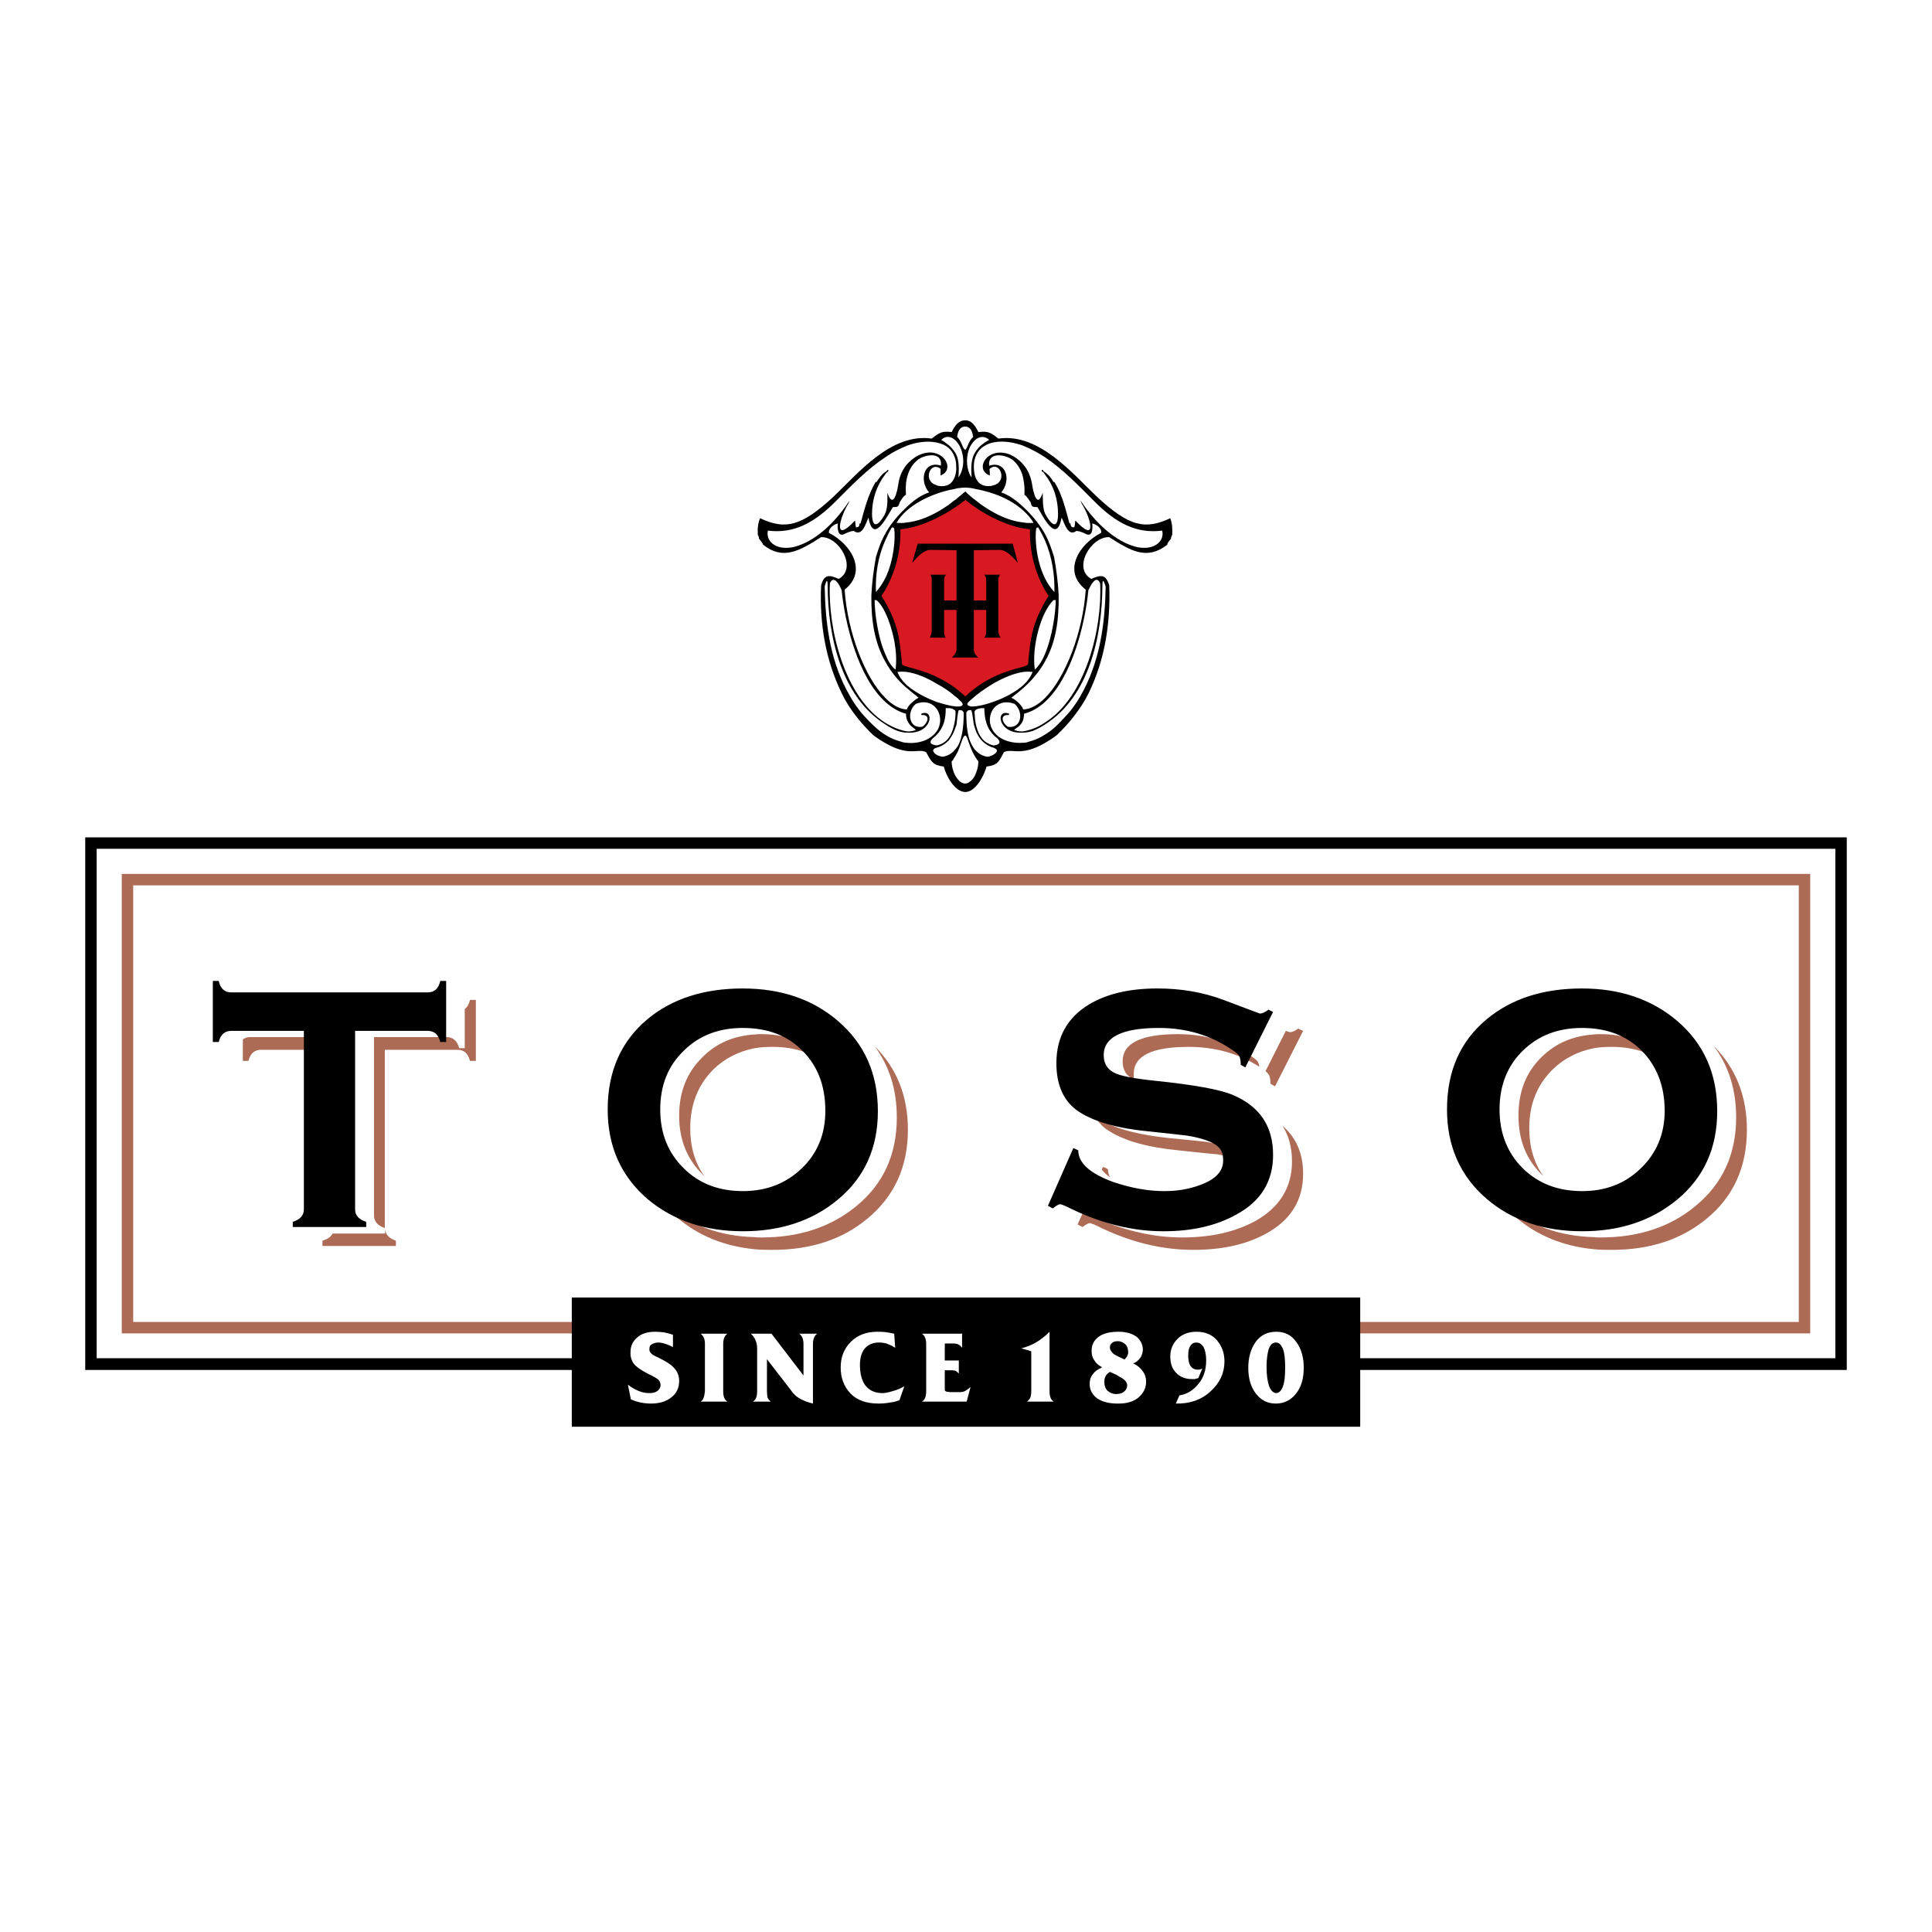
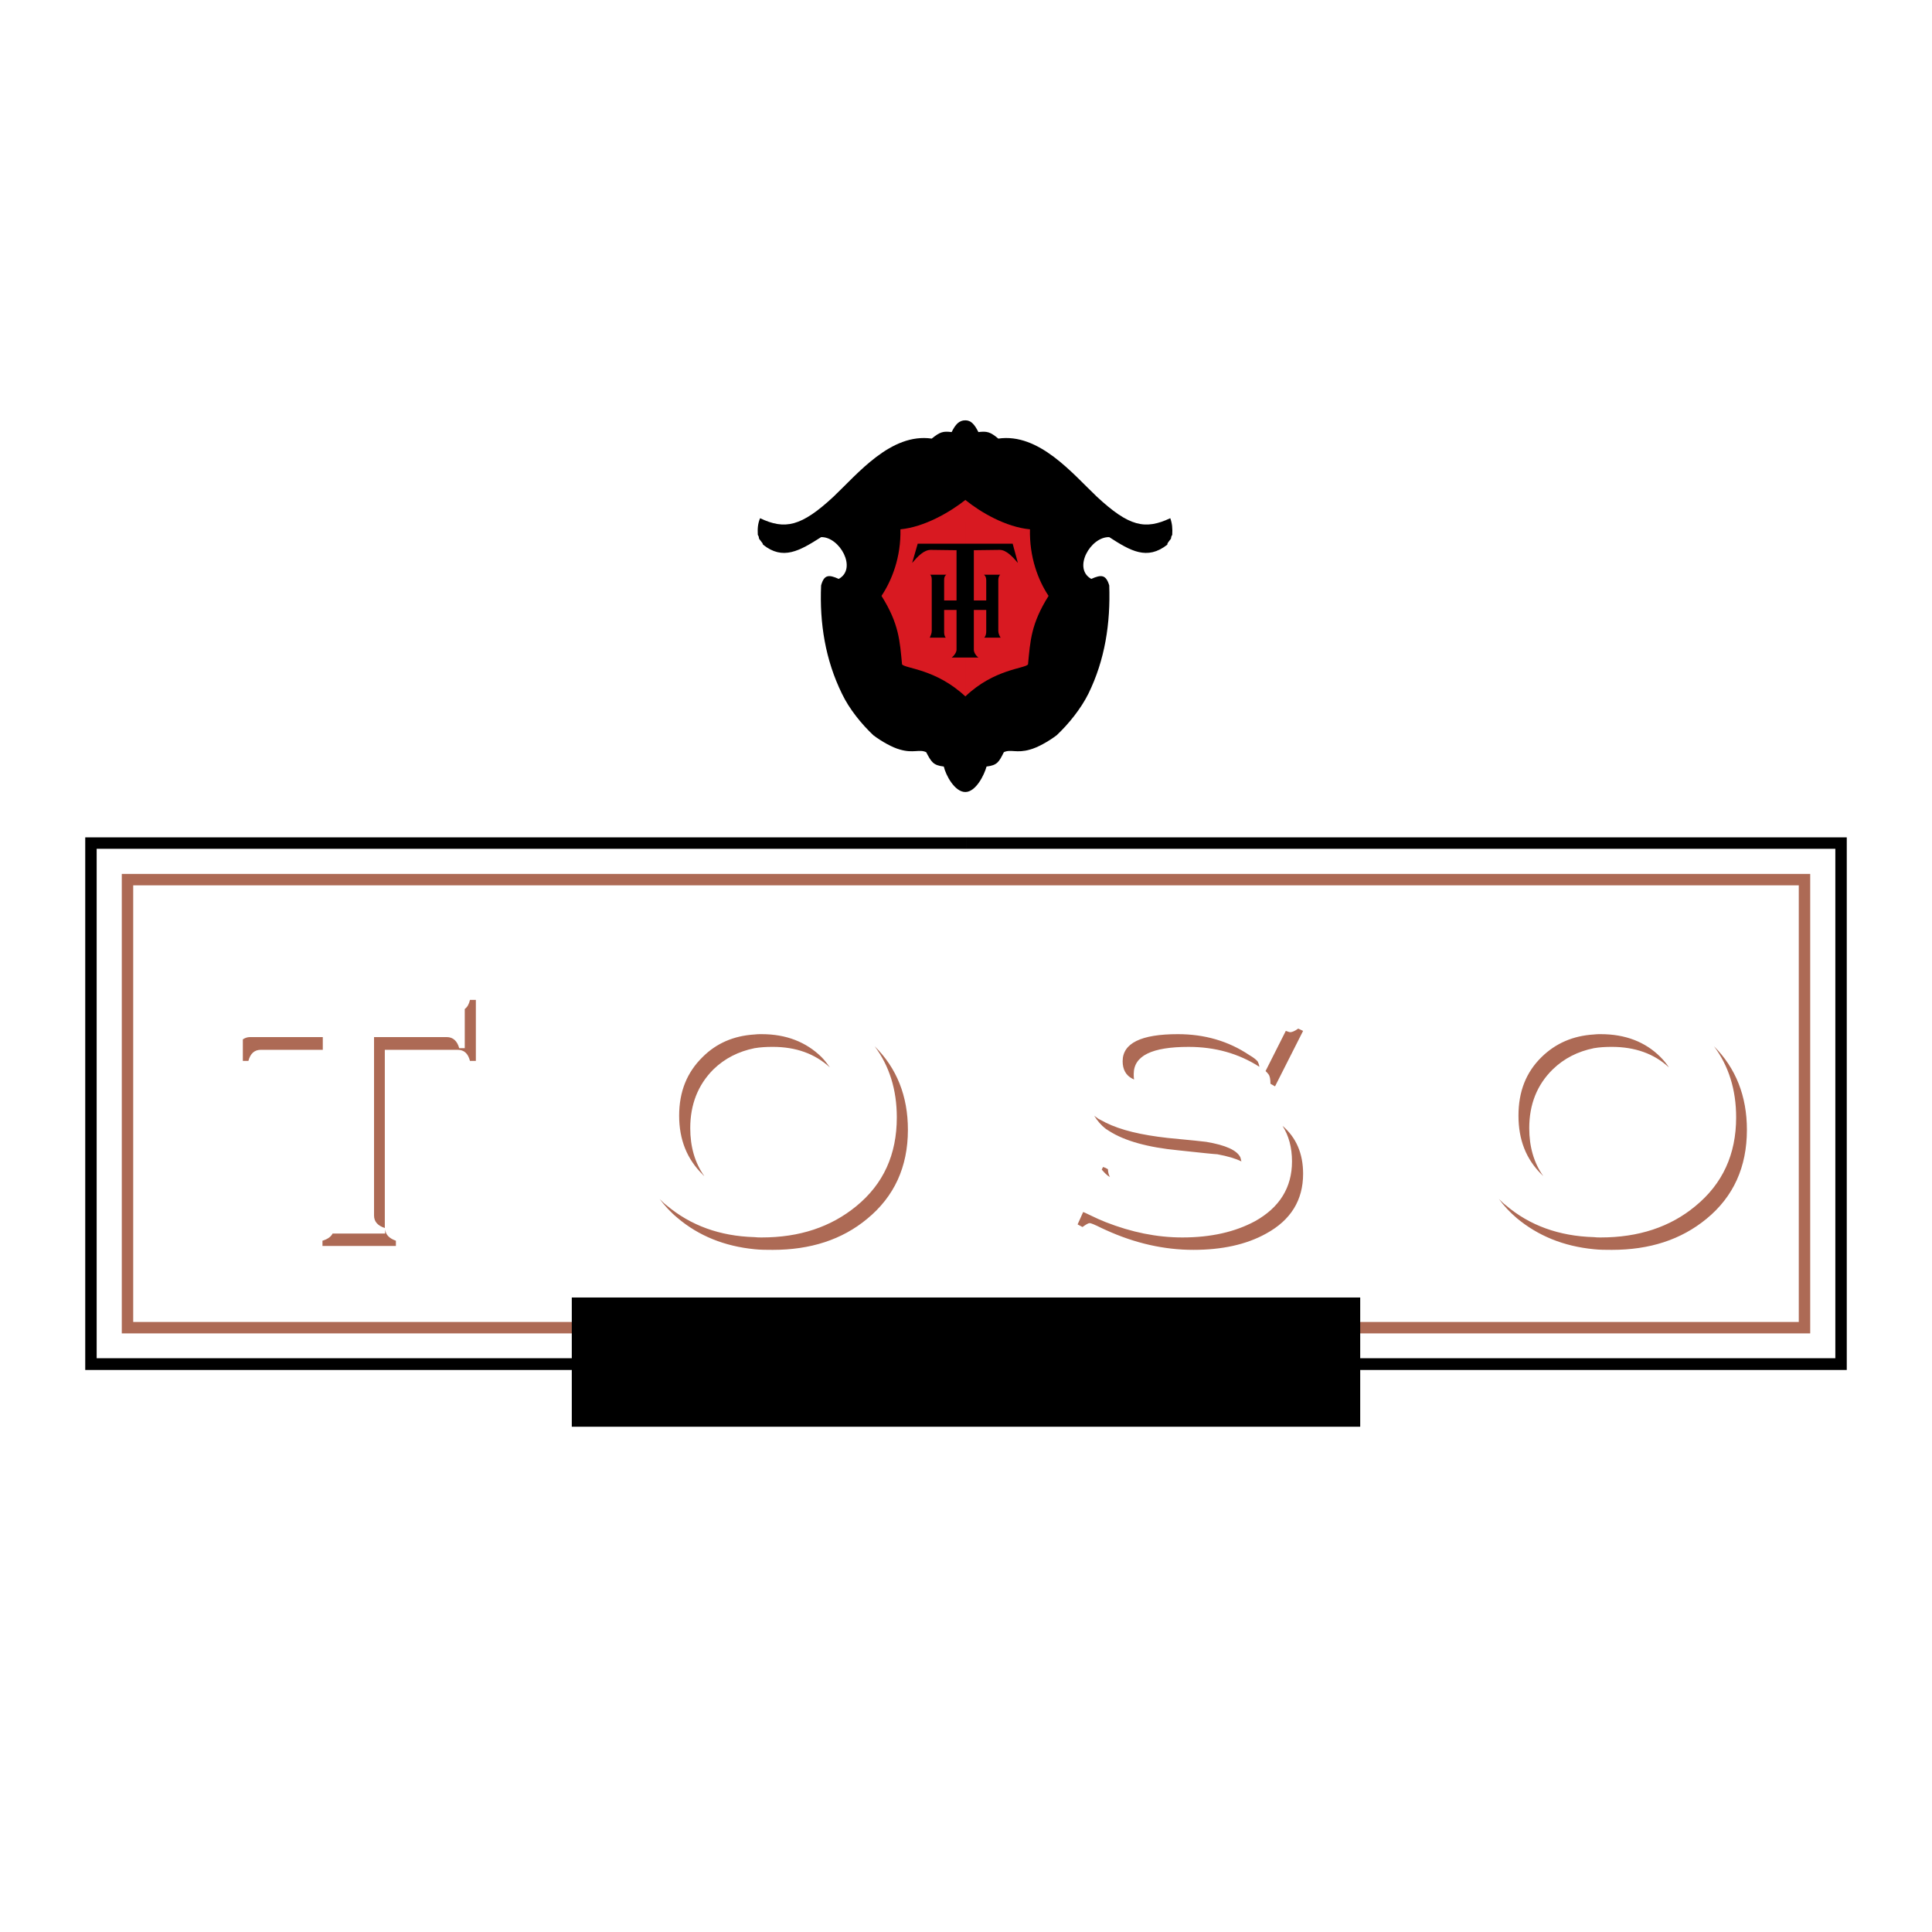
<svg xmlns="http://www.w3.org/2000/svg" version="1.0" id="Layer_1" x="0px" y="0px" width="192.756px" height="192.756px" viewBox="0 0 192.756 192.756" enable-background="new 0 0 192.756 192.756" xml:space="preserve">
  <g>
-     <polygon fill-rule="evenodd" clip-rule="evenodd" fill="#FFFFFF" points="0,0 192.756,0 192.756,192.756 0,192.756 0,0  " />
    <polygon fill-rule="evenodd" clip-rule="evenodd" fill="#FFFFFF" points="9.09,84.099 183.666,84.099 183.666,136.094    9.09,136.094 9.09,84.099  " />
    <path fill-rule="evenodd" clip-rule="evenodd" d="M96.378,83.545h87.288h0.586v0.554v51.995v0.586h-0.586H96.378v-1.172h86.734   V84.685H96.378V83.545L96.378,83.545z M9.09,83.545h87.289v1.14H9.644v50.823h86.735v1.172H9.09H8.504v-0.586V84.099v-0.554H9.09   L9.09,83.545z" />
    <path fill-rule="evenodd" clip-rule="evenodd" fill="#AD6A55" d="M96.378,87.191h83.641h0.586v0.554v44.702v0.586h-0.586H96.378   v-1.14h83.087V88.331H96.378V87.191L96.378,87.191z M12.736,87.191h83.642v1.14H13.29v43.562h83.088v1.14H12.736H12.15v-0.586   V87.745v-0.554H12.736L12.736,87.191z" />
    <polygon fill-rule="evenodd" clip-rule="evenodd" points="57.048,129.452 135.708,129.452 135.708,142.345 57.048,142.345    57.048,129.452  " />
-     <path fill-rule="evenodd" clip-rule="evenodd" fill="#FFFFFF" d="M127.309,140.033v-1.042l0,0c0.293,0,0.521-0.228,0.683-0.651   c0.163-0.423,0.229-1.041,0.229-1.888s-0.065-1.466-0.229-1.889c-0.194-0.423-0.39-0.618-0.683-0.618l0,0v-1.075h0.032   c0.847,0,1.497,0.326,1.986,1.01c0.488,0.651,0.748,1.53,0.748,2.572c0,1.106-0.26,1.953-0.78,2.604   C128.773,139.708,128.09,140.033,127.309,140.033L127.309,140.033z M127.309,132.87v1.075c-0.326,0-0.554,0.195-0.717,0.618   c-0.13,0.423-0.228,1.01-0.228,1.791c0,0.847,0.098,1.497,0.26,1.953c0.163,0.423,0.391,0.651,0.685,0.684v1.042c0,0,0,0-0.033,0   c-0.813,0-1.465-0.325-1.985-1.009c-0.521-0.685-0.749-1.531-0.749-2.572c0-0.978,0.228-1.823,0.716-2.54   C125.745,133.229,126.429,132.87,127.309,132.87L127.309,132.87L127.309,132.87z M111.647,140.033v-0.977   c0.195-0.032,0.391-0.098,0.521-0.229c0.195-0.162,0.293-0.357,0.293-0.618c0-0.163-0.098-0.358-0.229-0.488   c-0.13-0.13-0.325-0.261-0.586-0.391v-1.953l0.554,0.26c0.098-0.098,0.195-0.228,0.261-0.325c0.065-0.131,0.098-0.261,0.098-0.391   c0-0.358-0.098-0.619-0.293-0.814c-0.196-0.162-0.391-0.261-0.619-0.293v-0.944c0.684,0,1.237,0.163,1.693,0.456   c0.423,0.326,0.651,0.749,0.684,1.27c0,0.326-0.098,0.651-0.261,0.879c-0.195,0.261-0.423,0.456-0.716,0.554   c0.391,0.163,0.716,0.424,0.944,0.749c0.228,0.293,0.357,0.651,0.357,1.074c0,0.619-0.26,1.14-0.748,1.563   C113.146,139.806,112.494,140.033,111.647,140.033L111.647,140.033L111.647,140.033z M117.312,140.033l0.358-0.813   c0.781-0.131,1.399-0.521,1.888-1.14c0.521-0.587,0.782-1.4,0.782-2.377c0-0.554-0.098-0.977-0.261-1.303   c-0.163-0.293-0.423-0.455-0.716-0.455c-0.261,0-0.456,0.097-0.586,0.325c-0.163,0.195-0.229,0.521-0.229,0.944   c0,0.456,0.065,0.813,0.229,1.074c0.162,0.228,0.391,0.358,0.684,0.358c0.064,0,0.162,0,0.228,0   c0.098-0.033,0.195-0.065,0.261-0.098l-0.392,0.943c-0.13,0.033-0.26,0.065-0.357,0.099c-0.098,0-0.195,0-0.293,0   c-0.618,0-1.14-0.195-1.53-0.586c-0.423-0.424-0.618-0.944-0.618-1.661c0-0.684,0.228-1.27,0.716-1.758s1.107-0.717,1.921-0.717   c0.847,0,1.53,0.294,2.019,0.847c0.488,0.586,0.749,1.27,0.749,2.116c0,1.14-0.456,2.149-1.4,2.995   C119.853,139.675,118.681,140.065,117.312,140.033L117.312,140.033z M67.141,133.164v1.236c-0.26-0.13-0.521-0.26-0.781-0.325   c-0.26-0.098-0.488-0.13-0.684-0.13c-0.26,0-0.456,0.064-0.619,0.162c-0.195,0.098-0.261,0.229-0.261,0.424   c-0.032,0.195,0.033,0.357,0.13,0.455c0.098,0.131,0.358,0.293,0.749,0.456c0.879,0.424,1.433,0.814,1.693,1.172   c0.261,0.326,0.391,0.717,0.391,1.173c0,0.684-0.261,1.237-0.782,1.628c-0.521,0.423-1.205,0.618-2.019,0.618   c-0.358,0-0.684-0.032-1.009-0.098c-0.325-0.065-0.651-0.163-1.009-0.325l-0.293-1.466c0.325,0.261,0.651,0.456,1.042,0.619   c0.358,0.162,0.749,0.228,1.14,0.228c0.358,0,0.619-0.098,0.782-0.228c0.195-0.163,0.293-0.358,0.293-0.586   c0-0.163-0.065-0.326-0.163-0.456c-0.065-0.13-0.456-0.358-1.14-0.684c-0.684-0.358-1.14-0.684-1.368-0.977   c-0.228-0.326-0.358-0.717-0.326-1.173c0-0.553,0.195-1.042,0.651-1.433c0.423-0.391,1.042-0.586,1.823-0.586   c0.293,0,0.586,0.033,0.879,0.065C66.555,133.001,66.848,133.065,67.141,133.164L67.141,133.164L67.141,133.164z M111.647,132.87   v0.944c-0.032,0-0.098,0-0.13,0c-0.229,0-0.423,0.032-0.554,0.163c-0.162,0.098-0.228,0.261-0.228,0.456   c0,0.162,0.065,0.325,0.195,0.455c0.098,0.163,0.293,0.293,0.586,0.424l0.13,0.065v1.953c-0.098-0.065-0.162-0.098-0.261-0.163   l-0.65-0.293c-0.195,0.131-0.358,0.261-0.424,0.424c-0.098,0.162-0.13,0.357-0.13,0.586c0,0.357,0.098,0.65,0.326,0.879   c0.228,0.195,0.521,0.325,0.878,0.325c0.099,0,0.196-0.032,0.261-0.032v0.977c-0.064,0-0.098,0-0.162,0   c-0.814,0-1.498-0.163-2.019-0.521c-0.489-0.358-0.749-0.847-0.749-1.433c0-0.392,0.098-0.717,0.325-0.978   c0.195-0.292,0.488-0.488,0.879-0.65v-0.065c-0.325-0.163-0.586-0.391-0.749-0.684c-0.195-0.261-0.26-0.586-0.26-0.944   c0-0.586,0.228-1.042,0.716-1.399c0.456-0.326,1.107-0.489,1.921-0.489C111.583,132.87,111.615,132.87,111.647,132.87   L111.647,132.87L111.647,132.87z M69.908,133.065h2.67c-0.163,0.099-0.26,0.261-0.326,0.424c-0.065,0.163-0.098,0.357-0.098,0.618   v4.688c0,0.261,0.033,0.488,0.098,0.651c0.065,0.163,0.163,0.293,0.326,0.391h-2.67c0.13-0.098,0.261-0.228,0.293-0.391   c0.065-0.163,0.098-0.391,0.13-0.651v-4.688c0-0.261-0.033-0.455-0.098-0.618S70.039,133.164,69.908,133.065L69.908,133.065   L69.908,133.065z M74.922,133.065h2.051l3.191,4.168v-3.126c0-0.261-0.033-0.455-0.098-0.618s-0.195-0.325-0.325-0.424h1.79   c-0.163,0.099-0.26,0.261-0.325,0.424c-0.065,0.163-0.098,0.357-0.098,0.618v5.926c-0.261-0.065-0.488-0.13-0.749-0.228   c-0.228-0.098-0.456-0.195-0.651-0.326c-0.163-0.098-0.293-0.195-0.391-0.293c-0.13-0.13-0.26-0.261-0.358-0.423l-2.441-3.158v3.19   c0,0.261,0.032,0.488,0.064,0.651c0.065,0.163,0.196,0.293,0.326,0.391h-1.791c0.163-0.098,0.261-0.228,0.325-0.391   c0.065-0.163,0.098-0.391,0.098-0.651v-4.265c0-0.326-0.065-0.586-0.163-0.814C75.28,133.456,75.118,133.261,74.922,133.065   L74.922,133.065L74.922,133.065z M89.215,133.065l0.098,1.4c-0.261-0.163-0.521-0.293-0.781-0.391   c-0.293-0.098-0.554-0.13-0.847-0.13c-0.586,0-1.042,0.195-1.4,0.586c-0.326,0.391-0.489,0.943-0.489,1.66   c0,0.879,0.196,1.596,0.554,2.051c0.391,0.488,0.944,0.749,1.693,0.749c0.261,0,0.586-0.065,1.009-0.195   c0.391-0.098,0.782-0.261,1.172-0.488l-0.488,1.4c-0.293,0.098-0.619,0.195-0.977,0.228c-0.326,0.065-0.717,0.098-1.107,0.098   c-1.205,0-2.149-0.325-2.8-1.009c-0.651-0.685-0.977-1.563-0.977-2.572c0-1.042,0.325-1.889,1.009-2.572   c0.684-0.684,1.562-1.01,2.637-1.01c0.26,0,0.521,0,0.813,0.033C88.629,132.936,88.89,133.001,89.215,133.065L89.215,133.065   L89.215,133.065z M91.982,133.065h3.777c0.033,0,0.065,0,0.13,0c0.032,0,0.065-0.032,0.098-0.032v1.433   c-0.098-0.13-0.195-0.228-0.358-0.325c-0.13-0.065-0.292-0.099-0.488-0.099h-0.879v1.693h1.4v1.303   c-0.098-0.098-0.196-0.195-0.293-0.261c-0.13-0.032-0.26-0.065-0.391-0.065h-0.716v1.889c-0.032,0.098,0.032,0.195,0.13,0.228   c0.097,0.033,0.293,0.065,0.586,0.065h0.781c0.195,0,0.391-0.032,0.554-0.13c0.163-0.098,0.358-0.229,0.521-0.391l-0.391,1.465   h-4.461c0.163-0.098,0.261-0.228,0.326-0.391c0.065-0.163,0.098-0.391,0.098-0.651v-4.688c0-0.261-0.033-0.455-0.098-0.618   C92.243,133.326,92.146,133.164,91.982,133.065L91.982,133.065L91.982,133.065z M104.713,132.87v5.926   c0,0.261,0.032,0.488,0.098,0.651s0.163,0.293,0.325,0.391h-2.669c0.13-0.098,0.26-0.228,0.325-0.391   c0.064-0.163,0.098-0.391,0.098-0.651v-3.972c-0.195-0.065-0.358-0.131-0.521-0.163c-0.163-0.065-0.326-0.098-0.489-0.13   c0.521-0.131,1.01-0.326,1.466-0.586C103.802,133.685,104.257,133.326,104.713,132.87L104.713,132.87z" />
    <path fill-rule="evenodd" clip-rule="evenodd" fill="#AD6A55" d="M159.02,124.634v-1.205c0.229,0.032,0.456,0.032,0.684,0.032   c3.776,0,6.936-1.042,9.442-3.125c2.702-2.214,4.069-5.145,4.069-8.856c0-2.768-0.749-5.144-2.214-7.097   c2.181,2.181,3.288,4.98,3.288,8.334c0,3.712-1.335,6.675-4.037,8.889c-2.539,2.084-5.665,3.093-9.441,3.093   C160.191,124.698,159.605,124.698,159.02,124.634L159.02,124.634L159.02,124.634z M159.02,104.578   c0.554-0.099,1.172-0.131,1.791-0.131c2.312,0,4.232,0.684,5.697,2.051c-0.228-0.357-0.521-0.716-0.847-1.041   c-1.497-1.498-3.483-2.279-5.958-2.279c-0.228,0-0.455,0-0.684,0.032V104.578L159.02,104.578z M159.02,103.21v1.368   c-1.596,0.325-2.963,1.009-4.103,2.115c-1.562,1.531-2.344,3.484-2.344,5.861c0,1.855,0.456,3.451,1.399,4.786   c-0.064-0.065-0.098-0.099-0.162-0.163c-1.562-1.53-2.312-3.483-2.312-5.86c0-2.409,0.749-4.33,2.312-5.86   C155.211,104.089,156.936,103.34,159.02,103.21L159.02,103.21L159.02,103.21z M159.02,123.429v1.205   c-3.027-0.294-5.567-1.335-7.684-3.094c-0.684-0.586-1.303-1.237-1.791-1.921c0.229,0.229,0.456,0.456,0.717,0.651   C152.605,122.257,155.536,123.331,159.02,123.429L159.02,123.429L159.02,123.429z M110.312,122.712v-0.781   c2.572,1.01,5.111,1.53,7.651,1.53c2.865,0,5.274-0.554,7.261-1.628c2.441-1.367,3.679-3.354,3.679-5.958   c0-1.399-0.325-2.571-0.944-3.549c1.368,1.172,2.052,2.768,2.052,4.786c0,2.638-1.237,4.623-3.68,5.958   c-1.986,1.107-4.428,1.628-7.261,1.628C116.141,124.698,113.243,124.047,110.312,122.712L110.312,122.712L110.312,122.712z    M110.312,117.112c0.131,0.13,0.261,0.229,0.424,0.326c-0.131-0.261-0.195-0.521-0.195-0.782l-0.229-0.13V117.112L110.312,117.112   L110.312,117.112z M110.312,112.619c0.131,0.065,0.229,0.163,0.358,0.229c1.53,0.977,3.842,1.628,6.902,1.921   c2.409,0.26,3.679,0.391,3.874,0.391c1.042,0.195,1.823,0.423,2.409,0.716c-0.032-0.13-0.064-0.26-0.098-0.391   c-0.325-0.716-1.465-1.237-3.418-1.562c-0.195-0.032-1.465-0.163-3.842-0.391c-2.638-0.293-4.688-0.781-6.187-1.53V112.619   L110.312,112.619L110.312,112.619z M128.285,102.852c0.26,0.099,0.391,0.131,0.423,0.131c0.195,0,0.456-0.098,0.814-0.358   l0.488,0.228l-2.801,5.535l-0.455-0.261c0-0.455-0.065-0.781-0.195-0.943c-0.065-0.098-0.163-0.195-0.293-0.326L128.285,102.852   L128.285,102.852L128.285,102.852z M125.648,106.434c-2.085-1.335-4.429-1.986-7.065-1.986c-3.646,0-5.47,0.879-5.47,2.702   c0,0.195,0,0.391,0.032,0.554c-0.065-0.032-0.13-0.065-0.195-0.098c-0.619-0.325-0.944-0.912-0.944-1.726   c0-1.791,1.823-2.702,5.502-2.702c2.67,0,5.047,0.684,7.131,2.084c0.455,0.26,0.716,0.488,0.846,0.65   C125.55,106.043,125.615,106.205,125.648,106.434L125.648,106.434z M110.312,112.001v0.618c-0.455-0.357-0.846-0.813-1.14-1.302   c0.131,0.098,0.261,0.195,0.391,0.293C109.824,111.74,110.053,111.871,110.312,112.001L110.312,112.001L110.312,112.001z    M110.312,116.526v0.586c-0.13-0.13-0.26-0.261-0.391-0.423l0.131-0.261L110.312,116.526L110.312,116.526L110.312,116.526z    M110.312,121.931v0.781c-0.13-0.064-0.293-0.13-0.423-0.195c-0.651-0.325-1.042-0.488-1.172-0.488   c-0.131,0-0.358,0.131-0.717,0.391l-0.488-0.26l0.554-1.237c0.195,0.065,0.423,0.195,0.716,0.325   C109.304,121.508,109.824,121.735,110.312,121.931L110.312,121.931L110.312,121.931z M75.28,124.634v-1.205   c0.228,0.032,0.488,0.032,0.716,0.032c3.777,0,6.902-1.042,9.442-3.125c2.702-2.214,4.037-5.145,4.037-8.856   c0-2.768-0.749-5.144-2.214-7.097c2.214,2.181,3.321,4.98,3.321,8.334c0,3.712-1.368,6.675-4.07,8.889   c-2.507,2.084-5.665,3.093-9.409,3.093C76.485,124.698,75.866,124.698,75.28,124.634L75.28,124.634L75.28,124.634z M75.28,104.578   c0.586-0.099,1.172-0.131,1.823-0.131c2.312,0,4.2,0.684,5.698,2.051c-0.26-0.357-0.521-0.716-0.846-1.041   c-1.53-1.498-3.517-2.279-5.958-2.279c-0.26,0-0.488,0-0.716,0.032V104.578L75.28,104.578z M47.476,105.848H46.89   c-0.195-0.749-0.586-1.107-1.237-1.107h-7.26v17.776c-0.716-0.228-1.075-0.65-1.075-1.237v-17.809h7.261   c0.619,0,1.042,0.391,1.237,1.107h0.553v-3.907c0.261-0.195,0.423-0.488,0.521-0.912h0.586V105.848L47.476,105.848L47.476,105.848z    M75.28,103.21v1.368c-1.595,0.325-2.962,1.009-4.102,2.115c-1.53,1.531-2.312,3.484-2.312,5.861c0,1.855,0.456,3.451,1.4,4.786   c-0.065-0.065-0.13-0.099-0.163-0.163c-1.563-1.53-2.344-3.483-2.344-5.86c0-2.409,0.781-4.33,2.344-5.86   C71.471,104.089,73.197,103.34,75.28,103.21L75.28,103.21L75.28,103.21z M75.28,123.429v1.205   c-2.995-0.294-5.567-1.335-7.651-3.094c-0.716-0.586-1.302-1.237-1.823-1.921c0.228,0.229,0.456,0.456,0.716,0.651   C68.899,122.257,71.796,123.331,75.28,123.429L75.28,123.429L75.28,123.429z M38.425,122.68c0.065,0.521,0.423,0.879,1.074,1.107   v0.521h-7.326v-0.521c0.521-0.163,0.847-0.391,1.01-0.717h5.242V122.68L38.425,122.68L38.425,122.68z M32.206,104.74H26.02   c-0.619,0-1.042,0.358-1.237,1.107h-0.554v-2.149c0.195-0.13,0.423-0.228,0.716-0.228h7.26V104.74L32.206,104.74z" />
-     <path fill-rule="evenodd" clip-rule="evenodd" d="M157.848,122.843v-4.005c2.344,0,4.298-0.749,5.86-2.279   c1.562-1.497,2.377-3.418,2.377-5.729c0-2.475-0.782-4.461-2.279-5.991c-1.53-1.53-3.517-2.279-5.958-2.279v-3.939   c3.776,0,6.935,1.074,9.475,3.224c2.67,2.279,4.004,5.274,4.004,9.019c0,3.679-1.334,6.642-4.037,8.855   C164.75,121.801,161.624,122.843,157.848,122.843L157.848,122.843z M157.848,98.619v3.939c-2.409,0-4.362,0.749-5.926,2.279   c-1.53,1.498-2.312,3.451-2.312,5.86c0,2.377,0.781,4.33,2.312,5.86c1.563,1.53,3.517,2.279,5.926,2.279v4.005   c-3.81,0-6.968-1.074-9.475-3.19c-2.67-2.279-4.005-5.274-4.005-8.954c0-3.809,1.303-6.805,3.973-9.019   C150.815,99.629,153.973,98.619,157.848,98.619L157.848,98.619L157.848,98.619z M74.108,122.843v-4.005   c2.344,0,4.298-0.749,5.893-2.279c1.562-1.497,2.344-3.418,2.344-5.729c0-2.475-0.749-4.461-2.279-5.991   c-1.498-1.53-3.484-2.279-5.958-2.279v-3.939c3.809,0,6.967,1.074,9.474,3.224c2.67,2.279,4.004,5.274,4.004,9.019   c0,3.679-1.334,6.642-4.037,8.855C81.043,121.801,77.885,122.843,74.108,122.843L74.108,122.843L74.108,122.843z M127.015,115.224   c0,2.638-1.204,4.624-3.679,5.959c-1.986,1.106-4.396,1.66-7.261,1.66c-3.06,0-6.088-0.749-9.148-2.214   c-0.651-0.326-1.042-0.488-1.172-0.488s-0.391,0.162-0.717,0.423l-0.488-0.261l2.54-5.763l0.488,0.229   c0,1.27,1.172,2.312,3.483,3.158c1.823,0.618,3.517,0.911,5.112,0.911c1.27,0,2.474-0.195,3.581-0.618   c1.53-0.554,2.279-1.368,2.279-2.409c0-0.358-0.033-0.685-0.163-0.945c-0.326-0.716-1.433-1.236-3.419-1.562   c-0.162-0.033-1.465-0.163-3.842-0.424c-3.061-0.293-5.372-0.944-6.902-1.921s-2.312-2.604-2.312-4.884   c0-2.604,1.106-4.558,3.256-5.86c1.791-1.074,4.07-1.596,6.837-1.596c2.279,0,4.493,0.358,6.577,1.14   c2.409,0.912,3.614,1.368,3.646,1.368c0.195,0,0.488-0.131,0.847-0.391l0.455,0.228l-2.767,5.534l-0.456-0.26   c0-0.456-0.065-0.749-0.195-0.944c-0.13-0.163-0.391-0.391-0.814-0.651c-2.116-1.399-4.492-2.084-7.162-2.084   c-3.646,0-5.503,0.912-5.503,2.703c0,0.813,0.326,1.367,0.978,1.726c0.618,0.357,2.019,0.618,4.199,0.846   c3.776,0.392,6.35,0.847,7.684,1.4C125.681,110.373,127.015,112.358,127.015,115.224L127.015,115.224z M44.513,103.959h-0.586   c-0.195-0.749-0.619-1.107-1.237-1.107h-7.261v17.81c0,0.586,0.358,1.01,1.107,1.237v0.521h-7.326v-0.521   c0.749-0.228,1.107-0.651,1.107-1.237v-17.81h-7.261c-0.618,0-1.042,0.358-1.237,1.107h-0.586v-6.088h0.586   c0.163,0.748,0.586,1.139,1.237,1.139H42.69c0.651,0,1.074-0.391,1.237-1.139h0.586V103.959L44.513,103.959L44.513,103.959z    M74.108,98.619v3.939c-2.377,0-4.363,0.749-5.893,2.279c-1.563,1.498-2.344,3.451-2.344,5.86c0,2.377,0.781,4.33,2.344,5.86   c1.53,1.53,3.516,2.279,5.893,2.279v4.005c-3.777,0-6.935-1.074-9.475-3.19c-2.669-2.279-4.004-5.274-4.004-8.954   c0-3.809,1.335-6.805,3.972-9.019C67.076,99.629,70.267,98.619,74.108,98.619L74.108,98.619z" />
    <path fill-rule="evenodd" clip-rule="evenodd" d="M96.313,41.936c0.554,0,0.912,0.391,1.302,1.172   c0.847-0.098,1.172-0.032,1.986,0.651c4.069-0.586,7.423,3.516,9.832,5.795c3.224,2.995,4.818,3.321,7.326,2.149   c0.195,0.553,0.228,1.009,0.195,1.66c-0.098,0.163-0.098,0.163-0.131,0.391c-0.358,0.456-0.358,0.456-0.358,0.586   c-2.019,1.595-3.679,0.618-5.795-0.749c-1.855-0.065-3.679,3.125-1.791,4.167c1.01-0.456,1.466-0.423,1.791,0.651   c0.131,3.777-0.423,7.424-2.084,10.809c-0.748,1.498-1.953,2.996-3.158,4.135c-0.813,0.619-1.921,1.237-2.669,1.433   c-1.335,0.391-1.921-0.065-2.604,0.26c-0.489,0.977-0.651,1.302-1.727,1.433c-0.228,0.847-1.074,2.54-2.116,2.54   c-1.074,0-1.954-1.693-2.149-2.54c-1.074-0.13-1.237-0.456-1.758-1.433c-0.684-0.326-1.27,0.13-2.605-0.26   c-0.749-0.195-1.855-0.814-2.669-1.433c-1.205-1.14-2.41-2.637-3.126-4.135c-1.66-3.385-2.247-7.032-2.083-10.809   c0.293-1.074,0.749-1.107,1.758-0.651c1.888-1.042,0.065-4.233-1.758-4.167c-2.149,1.367-3.81,2.344-5.795,0.749   c-0.033-0.13-0.033-0.13-0.391-0.586c-0.033-0.229-0.033-0.229-0.13-0.391c-0.033-0.651,0-1.107,0.228-1.66   c2.475,1.172,4.102,0.846,7.325-2.149c2.41-2.279,5.73-6.381,9.8-5.795c0.847-0.684,1.139-0.749,1.986-0.651   C95.336,42.327,95.694,41.936,96.313,41.936L96.313,41.936z" />
    <path fill-rule="evenodd" clip-rule="evenodd" fill="#D81921" d="M101.034,54.243l0.521,1.921   c-0.554-0.651-1.172-1.303-1.823-1.303l-2.572,0.033v5.014h1.237v-2.019c0-0.293-0.098-0.456-0.228-0.553h1.628   c-0.163,0.13-0.195,0.391-0.195,0.553v5.047c0,0.26,0.098,0.456,0.228,0.684h-1.628c0.163-0.195,0.195-0.391,0.195-0.684v-2.084   h-1.237v3.972c0,0.228,0.163,0.553,0.456,0.782h-1.302v3.875c2.865-2.735,5.925-2.768,6.251-3.191   c0.228-2.344,0.292-4.037,2.051-6.837c-1.042-1.563-1.921-3.875-1.855-6.642c-2.409-0.228-4.917-1.693-6.447-2.93v4.363H101.034   L101.034,54.243z M96.313,65.606h-1.367c0.293-0.229,0.488-0.554,0.488-0.782v-3.972h-1.237v2.084c0,0.293,0,0.488,0.163,0.684   h-1.595c0.097-0.228,0.195-0.423,0.195-0.684v-5.047c0-0.163,0-0.423-0.163-0.553h1.628c-0.163,0.098-0.228,0.26-0.228,0.553v2.019   h1.237v-5.014l-2.572-0.033c-0.683,0-1.302,0.651-1.855,1.303l0.554-1.921h4.753V49.88l0,0c-1.563,1.237-4.103,2.703-6.479,2.93   c0.065,2.768-0.847,5.079-1.888,6.642c1.758,2.8,1.823,4.493,2.051,6.837c0.358,0.423,3.386,0.456,6.316,3.191l0,0V65.606   L96.313,65.606z" />
-     <path fill-rule="evenodd" clip-rule="evenodd" fill="#FFFFFF" d="M104.257,61.113c0.261-0.521,0.554-0.944,0.814-1.205   c0.064-0.065,0.163-0.033,0.26-0.033c0,1.139-0.325,3.614-1.074,5.372V61.113L104.257,61.113L104.257,61.113z M104.257,73.29   c0.781-0.456,1.4-1.107,2.084-1.856c0.716-0.749,1.302-1.661,1.791-2.604c1.66-3.223,2.116-6.74,2.181-10.321   c-0.162-0.488-0.325-0.912-0.325-0.065c-0.032,5.079-1.335,11.07-5.73,13.837V73.29L104.257,73.29L104.257,73.29z M104.257,72.085   c4.07-2.54,5.73-9.377,5.503-13.902c-0.391-0.879-0.944,0.195-1.173,0.716c-0.325,3.288-1.595,8.627-4.33,11.135V72.085   L104.257,72.085L104.257,72.085z M104.257,69.643c2.052-2.051,3.776-6.544,4.07-10.81c-2.377-1.855-0.651-4.558,1.53-5.665   c0.098-0.456-0.456-0.846-0.88-0.944c0.033,0.358,0.099,1.531-0.781,0.977c-0.488-0.196-0.488-0.196-0.813-0.228   c-0.814,0.619-1.172-0.749-1.466-1.334c-0.325,1.725-0.943,1.27-1.66,0.228v1.4c0.391,0.716,0.651,1.465,0.912,2.312   c0.228,1.27,0.391,2.507,0.456,3.81c0.032,2.539-0.294,4.721-1.368,6.609V69.643L104.257,69.643L104.257,69.643z M104.257,57.694   v-3.776c0.717,1.66,0.978,3.451,0.944,5.144C104.811,58.671,104.518,58.215,104.257,57.694L104.257,57.694L104.257,57.694z    M104.257,51.215v-3.874c0.879,1.14,1.303,2.474,1.303,3.939c0,1.563-0.651,1.14-1.237,0.065   C104.289,51.312,104.289,51.28,104.257,51.215L104.257,51.215L104.257,51.215z M104.257,47.113v-1.498   c1.791,1.205,3.354,2.832,4.852,4.33c2.214,2.247,4.265,3.321,6.837,2.995c0.261,0.912-0.618,1.986-2.409,1.661   c-1.628-0.326-3.81-1.758-5.73-4.656c0,0.065,0.13,0.293,0.13,0.326c0.912,1.433,1.563,4.037-0.65,1.66   c-0.065,0.586-0.065,0.586-0.131,0.684c-0.293,0-0.325-0.13-0.357-0.391c-0.033,0-0.065,0-0.098,0   c-0.391-1.433-0.717-2.865-1.498-4.135c-0.032,0-0.065,0-0.098,0C104.908,47.731,104.615,47.341,104.257,47.113L104.257,47.113z    M103.248,66.81c-0.261-1.791,0.26-4.2,1.009-5.697v4.135C103.996,65.898,103.639,66.452,103.248,66.81L103.248,66.81   L103.248,66.81z M104.257,45.615v1.498c-0.032-0.033-0.098-0.065-0.163-0.098c0-0.033,0-0.065,0-0.098   c-0.064-0.033-0.13-0.033-0.162-0.033c0,0.033,0,0.098,0,0.13c0.032,0.033,0.098,0.065,0.162,0.098   c0.033,0.065,0.099,0.13,0.163,0.228v3.874c-0.261-0.586-0.195-1.562-0.228-2.051c-0.586,1.758-0.977-0.26-1.074-0.944   c-0.131-0.684-0.391-1.335-0.847-1.856v-1.888c0.032,0,0.065,0.033,0.065,0.033C102.89,44.801,103.606,45.192,104.257,45.615   L104.257,45.615L104.257,45.615z M104.257,51.866c-0.261-0.391-0.488-0.847-0.749-1.27c-0.521-0.032-0.553,0.033-0.684-0.488   c-0.195-0.26-0.357-0.586-0.618-0.749c0.032-0.521,0-1.042-0.098-1.53v2.767c0.813,0.749,1.53,1.628,1.953,2.344   c0.065,0.098,0.131,0.195,0.195,0.326V51.866L104.257,51.866L104.257,51.866z M104.257,53.917v3.776   c-0.911-1.823-1.009-4.102-0.879-4.949c0.065-0.13,0.065-0.098,0.195-0.13C103.834,53.039,104.062,53.494,104.257,53.917   L104.257,53.917L104.257,53.917z M104.257,65.997c-0.521,0.944-1.236,1.823-2.148,2.637v2.148c0.716-0.032,1.465-0.456,2.148-1.139   V65.997L104.257,65.997L104.257,65.997z M104.257,70.034v2.051c-0.423,0.293-0.879,0.521-1.367,0.684   c-0.325,0.097-0.554,0.163-0.781,0.195v-1.237c0.032-0.163,0.065-0.326,0.065-0.521C102.955,71.01,103.639,70.587,104.257,70.034   L104.257,70.034L104.257,70.034z M104.257,72.28c-0.391,0.261-0.813,0.489-1.236,0.651c-0.326,0.098-0.651,0.163-0.912,0.163v1.009   c0.195,0,0.358-0.032,0.521-0.098c0.619-0.163,1.14-0.39,1.628-0.716V72.28L104.257,72.28L104.257,72.28z M102.108,68.341v-1.303   c0.325-0.033,0.618-0.033,0.912,0C102.856,67.494,102.531,67.95,102.108,68.341L102.108,68.341L102.108,68.341z M102.108,52.127   c0.325,0.065,0.684,0.065,1.009,0.032c-0.261-0.456-0.618-0.847-1.009-1.205V52.127L102.108,52.127z M102.108,44.476v1.888   c-0.261-0.326-0.619-0.619-1.01-0.847c-0.684-0.391-1.335-0.423-1.855-0.292v-1.107C100.155,43.955,101.229,44.15,102.108,44.476   L102.108,44.476L102.108,44.476z M102.108,47.829c-0.13-0.749-0.456-1.4-1.01-1.889c-0.357-0.325-1.27-0.651-1.855-0.456v0.879   c1.302,0.033,1.53,1.758,0.651,2.768c0.716,0.228,1.497,0.781,2.214,1.465V47.829L102.108,47.829L102.108,47.829z M102.108,50.955   v1.172c-0.978-0.098-1.953-0.456-2.865-0.944v-1.889C100.252,49.652,101.294,50.206,102.108,50.955L102.108,50.955L102.108,50.955z    M102.108,67.038v1.303c-0.749,0.683-1.856,1.27-2.865,1.628v-1.856C100.188,67.592,101.196,67.168,102.108,67.038L102.108,67.038   L102.108,67.038z M102.108,68.634c-0.358,0.325-0.781,0.651-1.205,0.977c0.456,0.195,1.14,0.846,1.172,1.172   c0.033,0,0.033,0,0.033,0V68.634L102.108,68.634L102.108,68.634z M102.108,71.727v1.237c-0.261,0.032-0.554,0-0.912-0.13   C101.229,72.671,101.913,72.508,102.108,71.727L102.108,71.727L102.108,71.727z M102.108,73.094   c-2.572,0.196-2.833-2.442-1.433-1.888c0,0.033,0,0.065,0,0.13c-0.944-0.065-0.716,0.749-0.131,1.172   c1.368,0.228,1.629-1.465,0.685-2.279c-0.814-0.326-1.53-0.13-1.986,0.326v2.572c0.651,0.781,1.855,1.074,2.865,0.976V73.094   L102.108,73.094L102.108,73.094z M99.243,75.21v-0.553C99.568,74.787,99.504,75.015,99.243,75.21L99.243,75.21L99.243,75.21z    M99.243,74.364v-0.912c0.032,0.033,0.098,0.065,0.131,0.098C99.96,74.038,99.731,74.266,99.243,74.364L99.243,74.364   L99.243,74.364z M99.243,48.382v-1.823C99.927,46.592,100.317,47.992,99.243,48.382L99.243,48.382z M99.243,44.118v1.107   c-1.237,0.326-1.693,1.791-0.488,2.214c0-0.228,0-0.456-0.032-0.651c0.195-0.163,0.357-0.228,0.521-0.228v1.823   c-0.098,0.033-0.228,0.065-0.358,0.098c-0.716,0.097-1.204-0.163-1.465-0.651v-2.475C97.778,44.639,98.462,44.248,99.243,44.118   L99.243,44.118L99.243,44.118z M99.243,45.485c-0.358,0.098-0.619,0.391-0.554,0.977c0.195-0.065,0.391-0.098,0.554-0.098V45.485   L99.243,45.485L99.243,45.485z M99.243,49.294v1.889c-0.651-0.358-1.27-0.749-1.823-1.205v-1.172   C97.941,48.903,98.592,49.066,99.243,49.294L99.243,49.294L99.243,49.294z M99.243,68.113v1.856   c-0.684,0.26-1.335,0.423-1.823,0.488V69.35C97.941,68.927,98.592,68.503,99.243,68.113L99.243,68.113L99.243,68.113z    M99.243,70.555v2.572c-0.163-0.196-0.293-0.424-0.391-0.684C98.624,71.727,98.82,71.01,99.243,70.555L99.243,70.555L99.243,70.555   z M99.243,73.452c-0.814-0.781-1.009-1.661-1.042-2.8c-0.228,0-0.554,0-0.781,0.13v1.726c0.228,0.847,0.65,1.595,1.66,1.856   c0.065,0,0.098,0,0.163,0V73.452L99.243,73.452L99.243,73.452z M99.243,74.657c-0.098-0.065-0.195-0.098-0.358-0.13   c-0.748-0.325-1.172-0.814-1.465-1.465v1.888c0.293,0.293,0.65,0.488,1.107,0.554c0.26-0.033,0.553-0.163,0.716-0.293V74.657   L99.243,74.657L99.243,74.657z M97.42,77.001v-1.302c0.065,0.098,0.13,0.195,0.195,0.26C97.615,76.285,97.55,76.643,97.42,77.001   L97.42,77.001L97.42,77.001z M97.42,44.931c0.261-0.358,0.65-0.716,1.27-1.042c-0.423-0.39-0.879-0.358-1.27-0.097V44.931   L97.42,44.931z M97.42,43.792v1.139c-0.619,0.847-0.521,1.791-0.489,2.703c-0.064-0.098-0.097-0.163-0.162-0.261v-2.768   C96.931,44.28,97.159,43.987,97.42,43.792L97.42,43.792L97.42,43.792z M97.42,45.354c-0.163,0.326-0.261,0.716-0.261,1.172   c0,0.488,0.065,0.944,0.261,1.302V45.354L97.42,45.354L97.42,45.354z M97.42,48.806v1.172c-0.228-0.163-0.423-0.326-0.651-0.521   v-0.782C96.964,48.708,97.192,48.741,97.42,48.806L97.42,48.806L97.42,48.806z M97.42,69.35v1.107   c-0.228,0.033-0.423,0.033-0.586,0.033c0-0.033-0.033-0.033-0.065-0.033v-0.553C96.964,69.74,97.192,69.545,97.42,69.35   L97.42,69.35L97.42,69.35z M97.42,70.782v1.726c-0.13-0.456-0.163-0.977-0.195-1.498C97.257,70.913,97.322,70.815,97.42,70.782   L97.42,70.782L97.42,70.782z M97.42,73.062c-0.098-0.261-0.195-0.521-0.261-0.782c-0.163-1.171-0.163-1.171-0.26-1.433   c-0.032,0-0.098,0-0.13,0v3.061c0.162,0.391,0.358,0.782,0.651,1.042V73.062L97.42,73.062L97.42,73.062z M97.42,75.699v1.302   c-0.13,0.423-0.358,0.781-0.651,0.977v-3.582C96.931,74.819,97.127,75.275,97.42,75.699L97.42,75.699L97.42,75.699z M96.769,43.987   c0.098-0.13,0.195-0.293,0.326-0.391c-0.065-0.358-0.13-0.651-0.326-0.847V43.987L96.769,43.987z M96.769,42.75v1.237   c-0.228,0.391-0.326,0.847-0.456,0.879c-0.26-0.032-0.326-0.749-0.749-1.205v-0.423c0.098-0.391,0.326-0.684,0.749-0.684   C96.476,42.555,96.639,42.62,96.769,42.75L96.769,42.75L96.769,42.75z M96.769,44.605c-0.358,0.782-0.424,1.856,0,2.768V44.605   L96.769,44.605L96.769,44.605z M96.769,48.675v0.782c-0.163-0.13-0.326-0.293-0.456-0.423c-0.26,0.195-0.488,0.423-0.749,0.619   v-0.944c0.293-0.033,0.553-0.065,0.749-0.065C96.411,48.643,96.573,48.675,96.769,48.675L96.769,48.675L96.769,48.675z    M96.769,69.903v0.553c-0.293-0.065-0.358-0.228-0.098-0.456C96.704,69.969,96.736,69.936,96.769,69.903L96.769,69.903   L96.769,69.903z M96.769,70.847v3.061c-0.326-0.879-0.358-1.953-0.358-2.833C96.541,70.88,96.606,70.847,96.769,70.847   L96.769,70.847L96.769,70.847z M96.769,74.396c-0.196-0.554-0.326-1.009-0.456-1.009c-0.26,0-0.391,0.781-0.749,1.595v2.768   c0.195,0.26,0.456,0.423,0.749,0.423c0.13,0,0.326-0.065,0.456-0.195V74.396L96.769,74.396L96.769,74.396z M95.564,74.429v-3.19   c0.033-0.195,0.033-0.261,0.098-0.391c0.292,0,0.325,0,0.488,0.228C96.15,72.117,96.085,73.485,95.564,74.429L95.564,74.429   L95.564,74.429z M95.564,70.489v-0.813c0.098,0.13,0.228,0.228,0.326,0.325c0.26,0.26,0.195,0.423-0.163,0.488   C95.662,70.489,95.629,70.489,95.564,70.489L95.564,70.489L95.564,70.489z M95.564,45.811c0.13,0.586,0.098,1.205,0.065,1.823   c0.75-1.107,0.521-2.605-0.065-3.419V45.811L95.564,45.811z M95.564,43.238v0.423c-0.032-0.033-0.065-0.033-0.065-0.065   C95.499,43.466,95.532,43.336,95.564,43.238L95.564,43.238L95.564,43.238z M95.564,44.215v1.596   c-0.065-0.293-0.195-0.586-0.423-0.879v-1.139C95.304,43.889,95.434,44.052,95.564,44.215L95.564,44.215L95.564,44.215z    M95.564,48.708v0.944c-0.13,0.13-0.26,0.228-0.423,0.326v-1.172C95.304,48.773,95.434,48.741,95.564,48.708L95.564,48.708   L95.564,48.708z M95.564,69.676v0.813c-0.13,0-0.26,0-0.423-0.033V69.35C95.304,69.48,95.434,69.578,95.564,69.676L95.564,69.676   L95.564,69.676z M95.564,71.238v3.19c-0.13,0.195-0.26,0.358-0.423,0.521v-1.888c0.13-0.261,0.196-0.521,0.293-0.782   C95.499,71.694,95.532,71.401,95.564,71.238L95.564,71.238L95.564,71.238z M95.564,74.982v2.768   c-0.163-0.195-0.325-0.456-0.423-0.749v-1.302C95.304,75.471,95.434,75.243,95.564,74.982L95.564,74.982L95.564,74.982z    M95.141,72.508c0.13-0.456,0.196-0.977,0.196-1.498c0-0.098-0.098-0.195-0.196-0.228V72.508L95.141,72.508L95.141,72.508z    M95.141,47.829c0.196-0.358,0.293-0.814,0.261-1.302c0-0.456-0.098-0.847-0.261-1.172V47.829L95.141,47.829z M95.141,43.792v1.139   c-0.13-0.163-0.293-0.358-0.488-0.521v-0.814C94.815,43.597,95.011,43.694,95.141,43.792L95.141,43.792L95.141,43.792z    M95.141,45.354c-0.13-0.26-0.293-0.488-0.488-0.651v3.646c0.228-0.13,0.391-0.326,0.488-0.521V45.354L95.141,45.354L95.141,45.354   z M95.141,48.806v1.172c-0.163,0.13-0.325,0.26-0.488,0.391v-1.465C94.815,48.871,95.011,48.838,95.141,48.806L95.141,48.806   L95.141,48.806z M95.141,69.35v1.107c-0.13-0.032-0.293-0.032-0.488-0.098v-1.4C94.815,69.089,95.011,69.219,95.141,69.35   L95.141,69.35L95.141,69.35z M95.141,70.782v1.726c-0.098,0.423-0.26,0.782-0.488,1.107v-2.963   C94.815,70.652,95.011,70.685,95.141,70.782L95.141,70.782L95.141,70.782z M95.141,73.062c-0.13,0.293-0.293,0.554-0.488,0.814   v1.433c0.195-0.098,0.358-0.228,0.488-0.358V73.062L95.141,73.062L95.141,73.062z M95.141,75.699v1.302   c-0.13-0.358-0.195-0.716-0.195-1.042C95.043,75.894,95.108,75.796,95.141,75.699L95.141,75.699z M94.652,43.597v0.814   c-0.195-0.163-0.456-0.358-0.749-0.521C94.131,43.662,94.392,43.564,94.652,43.597L94.652,43.597L94.652,43.597z M94.652,44.704   c-0.326-0.293-0.749-0.456-1.204-0.554v1.107c1.139,0.391,1.53,1.758,0.39,2.182c0-0.228,0-0.456,0-0.651   c-0.13-0.13-0.26-0.195-0.39-0.195v1.823c0.065,0.032,0.162,0.065,0.228,0.065c0.391,0.065,0.716,0,0.977-0.13V44.704   L94.652,44.704L94.652,44.704z M94.652,48.903v1.465c-0.391,0.26-0.781,0.521-1.204,0.749v-1.855   C93.871,49.099,94.294,49.001,94.652,48.903L94.652,48.903L94.652,48.903z M94.652,68.959v1.4   c-0.358-0.065-0.781-0.195-1.204-0.325V68.21C93.871,68.438,94.294,68.699,94.652,68.959L94.652,68.959L94.652,68.959z    M94.652,70.652v2.963c-0.26,0.358-0.619,0.618-1.139,0.749c-0.033,0-0.033,0-0.065,0v-1.042c0.716-0.749,0.911-1.596,0.911-2.67   C94.457,70.652,94.555,70.652,94.652,70.652L94.652,70.652L94.652,70.652z M94.652,73.875c-0.26,0.26-0.554,0.488-0.977,0.651   c-0.065,0.033-0.163,0.033-0.228,0.065v0.716c0.162,0.098,0.39,0.163,0.585,0.195c0.228-0.033,0.423-0.098,0.619-0.195V73.875   L94.652,73.875L94.652,73.875z M93.448,72.964c0.13-0.163,0.195-0.326,0.26-0.521c0.195-0.651,0.065-1.27-0.26-1.726V72.964   L93.448,72.964L93.448,72.964z M93.448,46.364v-0.847c0.292,0.13,0.488,0.423,0.423,0.945   C93.741,46.396,93.578,46.396,93.448,46.364L93.448,46.364z M93.448,44.15v1.107c-0.521-0.195-1.205-0.163-1.986,0.26   c-0.391,0.228-0.716,0.521-1.009,0.847v-1.888C91.396,44.118,92.503,43.955,93.448,44.15L93.448,44.15L93.448,44.15z    M93.448,45.517c-0.587-0.26-1.596,0.065-1.954,0.423c-0.586,0.488-0.879,1.14-1.042,1.889v2.767   c0.716-0.684,1.498-1.237,2.246-1.465c-0.912-1.042-0.651-2.865,0.75-2.768V45.517L93.448,45.517L93.448,45.517z M93.448,46.592   v1.823C92.178,48.057,92.667,46.429,93.448,46.592L93.448,46.592L93.448,46.592z M93.448,49.262v1.855   c-0.945,0.521-1.954,0.912-2.996,1.01v-1.172C91.332,50.173,92.438,49.62,93.448,49.262L93.448,49.262L93.448,49.262z    M93.448,68.21v1.823c-1.042-0.391-2.182-0.977-2.996-1.693v-1.303C91.429,67.168,92.471,67.625,93.448,68.21L93.448,68.21   L93.448,68.21z M93.448,70.717c-0.424-0.586-1.205-0.847-2.084-0.488c-0.944,0.814-0.684,2.507,0.651,2.279   c0.618-0.423,0.813-1.237-0.098-1.172c0-0.065,0-0.098,0-0.13c1.367-0.554,1.14,2.084-1.465,1.888v1.009   c1.074,0.13,2.376-0.228,2.996-1.139V70.717L93.448,70.717L93.448,70.717z M93.448,73.322v1.042   c-0.587-0.065-0.879-0.293-0.261-0.814C93.285,73.485,93.383,73.387,93.448,73.322L93.448,73.322L93.448,73.322z M93.448,74.592   v0.716C93.09,75.08,92.894,74.755,93.448,74.592L93.448,74.592L93.448,74.592z M90.453,72.964v-1.27   c0.228,0.813,0.879,0.977,0.912,1.139C91.006,72.964,90.746,72.996,90.453,72.964L90.453,72.964L90.453,72.964z M90.453,70.782   h0.032c0.033-0.326,0.749-0.977,1.172-1.172c-0.423-0.326-0.814-0.651-1.204-0.977V70.782L90.453,70.782z M90.453,44.476v1.888   c-0.423,0.521-0.716,1.172-0.814,1.856s-0.489,2.702-1.107,0.944c0,0.489,0.065,1.4-0.196,2.019v-3.875   c0.033-0.065,0.098-0.13,0.163-0.195c0.033-0.033,0.098-0.065,0.13-0.098c0-0.033,0-0.098,0-0.13c-0.032,0-0.065,0-0.13,0.033   c0,0.032-0.033,0.065-0.033,0.098c-0.033,0-0.097,0.033-0.13,0.065v-1.465c0.651-0.456,1.335-0.814,2.051-1.107   C90.42,44.508,90.453,44.476,90.453,44.476L90.453,44.476L90.453,44.476z M90.453,47.829c-0.098,0.488-0.098,1.009-0.065,1.53   c-0.293,0.163-0.456,0.489-0.619,0.749c-0.163,0.521-0.195,0.456-0.683,0.488c-0.261,0.423-0.521,0.879-0.75,1.237v1.4   c0.033-0.098,0.098-0.195,0.163-0.293c0.423-0.716,1.14-1.595,1.954-2.344V47.829L90.453,47.829L90.453,47.829z M90.453,50.955   c-0.391,0.358-0.749,0.749-1.009,1.205c0.358,0.033,0.684,0.033,1.009-0.032V50.955L90.453,50.955L90.453,50.955z M90.453,67.038   v1.303c-0.423-0.391-0.749-0.847-0.912-1.303C89.834,67.005,90.127,67.005,90.453,67.038L90.453,67.038L90.453,67.038z    M90.453,68.634c-0.912-0.782-1.596-1.661-2.117-2.605v3.614c0.684,0.684,1.4,1.107,2.117,1.139V68.634L90.453,68.634   L90.453,68.634z M90.453,71.694v1.27c-0.228-0.033-0.456-0.098-0.749-0.195c-0.489-0.163-0.944-0.391-1.368-0.651v-2.083   c0.619,0.553,1.303,0.977,2.051,1.172C90.387,71.401,90.42,71.563,90.453,71.694L90.453,71.694L90.453,71.694z M90.453,73.094   c-0.261,0-0.554-0.065-0.879-0.163c-0.456-0.163-0.846-0.391-1.237-0.651v1.042c0.456,0.293,0.977,0.521,1.596,0.683   c0.163,0.065,0.358,0.098,0.521,0.098V73.094L90.453,73.094L90.453,73.094z M88.336,65.28v-4.135   c0.716,1.497,1.27,3.874,1.01,5.665C88.922,66.485,88.597,65.931,88.336,65.28L88.336,65.28L88.336,65.28z M88.336,57.662v-3.777   c0.196-0.423,0.391-0.846,0.651-1.27c0.163,0.032,0.163,0,0.228,0.13C89.346,53.592,89.215,55.838,88.336,57.662L88.336,57.662z    M88.336,45.615v1.465c-0.358,0.228-0.651,0.651-0.879,1.009c-0.033,0-0.065,0-0.098,0c-0.749,1.27-1.107,2.702-1.498,4.135   c-0.033,0-0.033,0-0.098,0c-0.033,0.261-0.065,0.391-0.358,0.391c-0.032-0.098-0.032-0.098-0.097-0.684   c-2.214,2.377-1.563-0.228-0.684-1.66c0-0.033,0.13-0.261,0.13-0.326c-1.889,2.898-4.07,4.33-5.698,4.656   c-1.823,0.326-2.669-0.749-2.442-1.661c2.572,0.326,4.624-0.749,6.837-2.995C84.95,48.447,86.545,46.787,88.336,45.615   L88.336,45.615L88.336,45.615z M88.336,47.308c-0.879,1.139-1.335,2.507-1.335,3.972c0.033,1.563,0.651,1.14,1.27,0.065   c0-0.065,0.033-0.098,0.065-0.163V47.308L88.336,47.308L88.336,47.308z M88.336,51.833c-0.716,1.075-1.367,1.563-1.693-0.195   c-0.26,0.585-0.619,1.953-1.465,1.334c-0.292,0.032-0.292,0.032-0.781,0.228c-0.879,0.554-0.847-0.619-0.814-0.977   c-0.391,0.098-0.944,0.489-0.879,0.944c2.182,1.107,3.907,3.81,1.563,5.665c0.293,4.265,2.019,8.758,4.069,10.81v-3.614   c-1.074-1.888-1.432-4.103-1.4-6.642c0.065-1.303,0.228-2.54,0.456-3.81c0.26-0.846,0.521-1.628,0.944-2.344V51.833L88.336,51.833   L88.336,51.833z M88.336,53.885c-0.749,1.661-1.009,3.451-0.944,5.177c0.358-0.391,0.684-0.879,0.944-1.4V53.885L88.336,53.885   L88.336,53.885z M88.336,61.146v4.135c-0.781-1.758-1.074-4.266-1.074-5.405c0.065,0,0.163-0.033,0.228,0.033   C87.783,60.168,88.076,60.592,88.336,61.146L88.336,61.146L88.336,61.146z M88.336,70.034v2.083   c-4.069-2.54-5.763-9.409-5.535-13.935c0.391-0.879,0.977,0.195,1.172,0.716C84.299,62.187,85.601,67.559,88.336,70.034   L88.336,70.034L88.336,70.034z M88.336,72.28v1.042c-0.781-0.489-1.432-1.14-2.116-1.889c-0.684-0.749-1.27-1.661-1.758-2.604   c-1.693-3.223-2.116-6.74-2.182-10.321c0.13-0.488,0.293-0.912,0.293-0.065C82.606,63.522,83.94,69.513,88.336,72.28L88.336,72.28z   " />
  </g>
</svg>